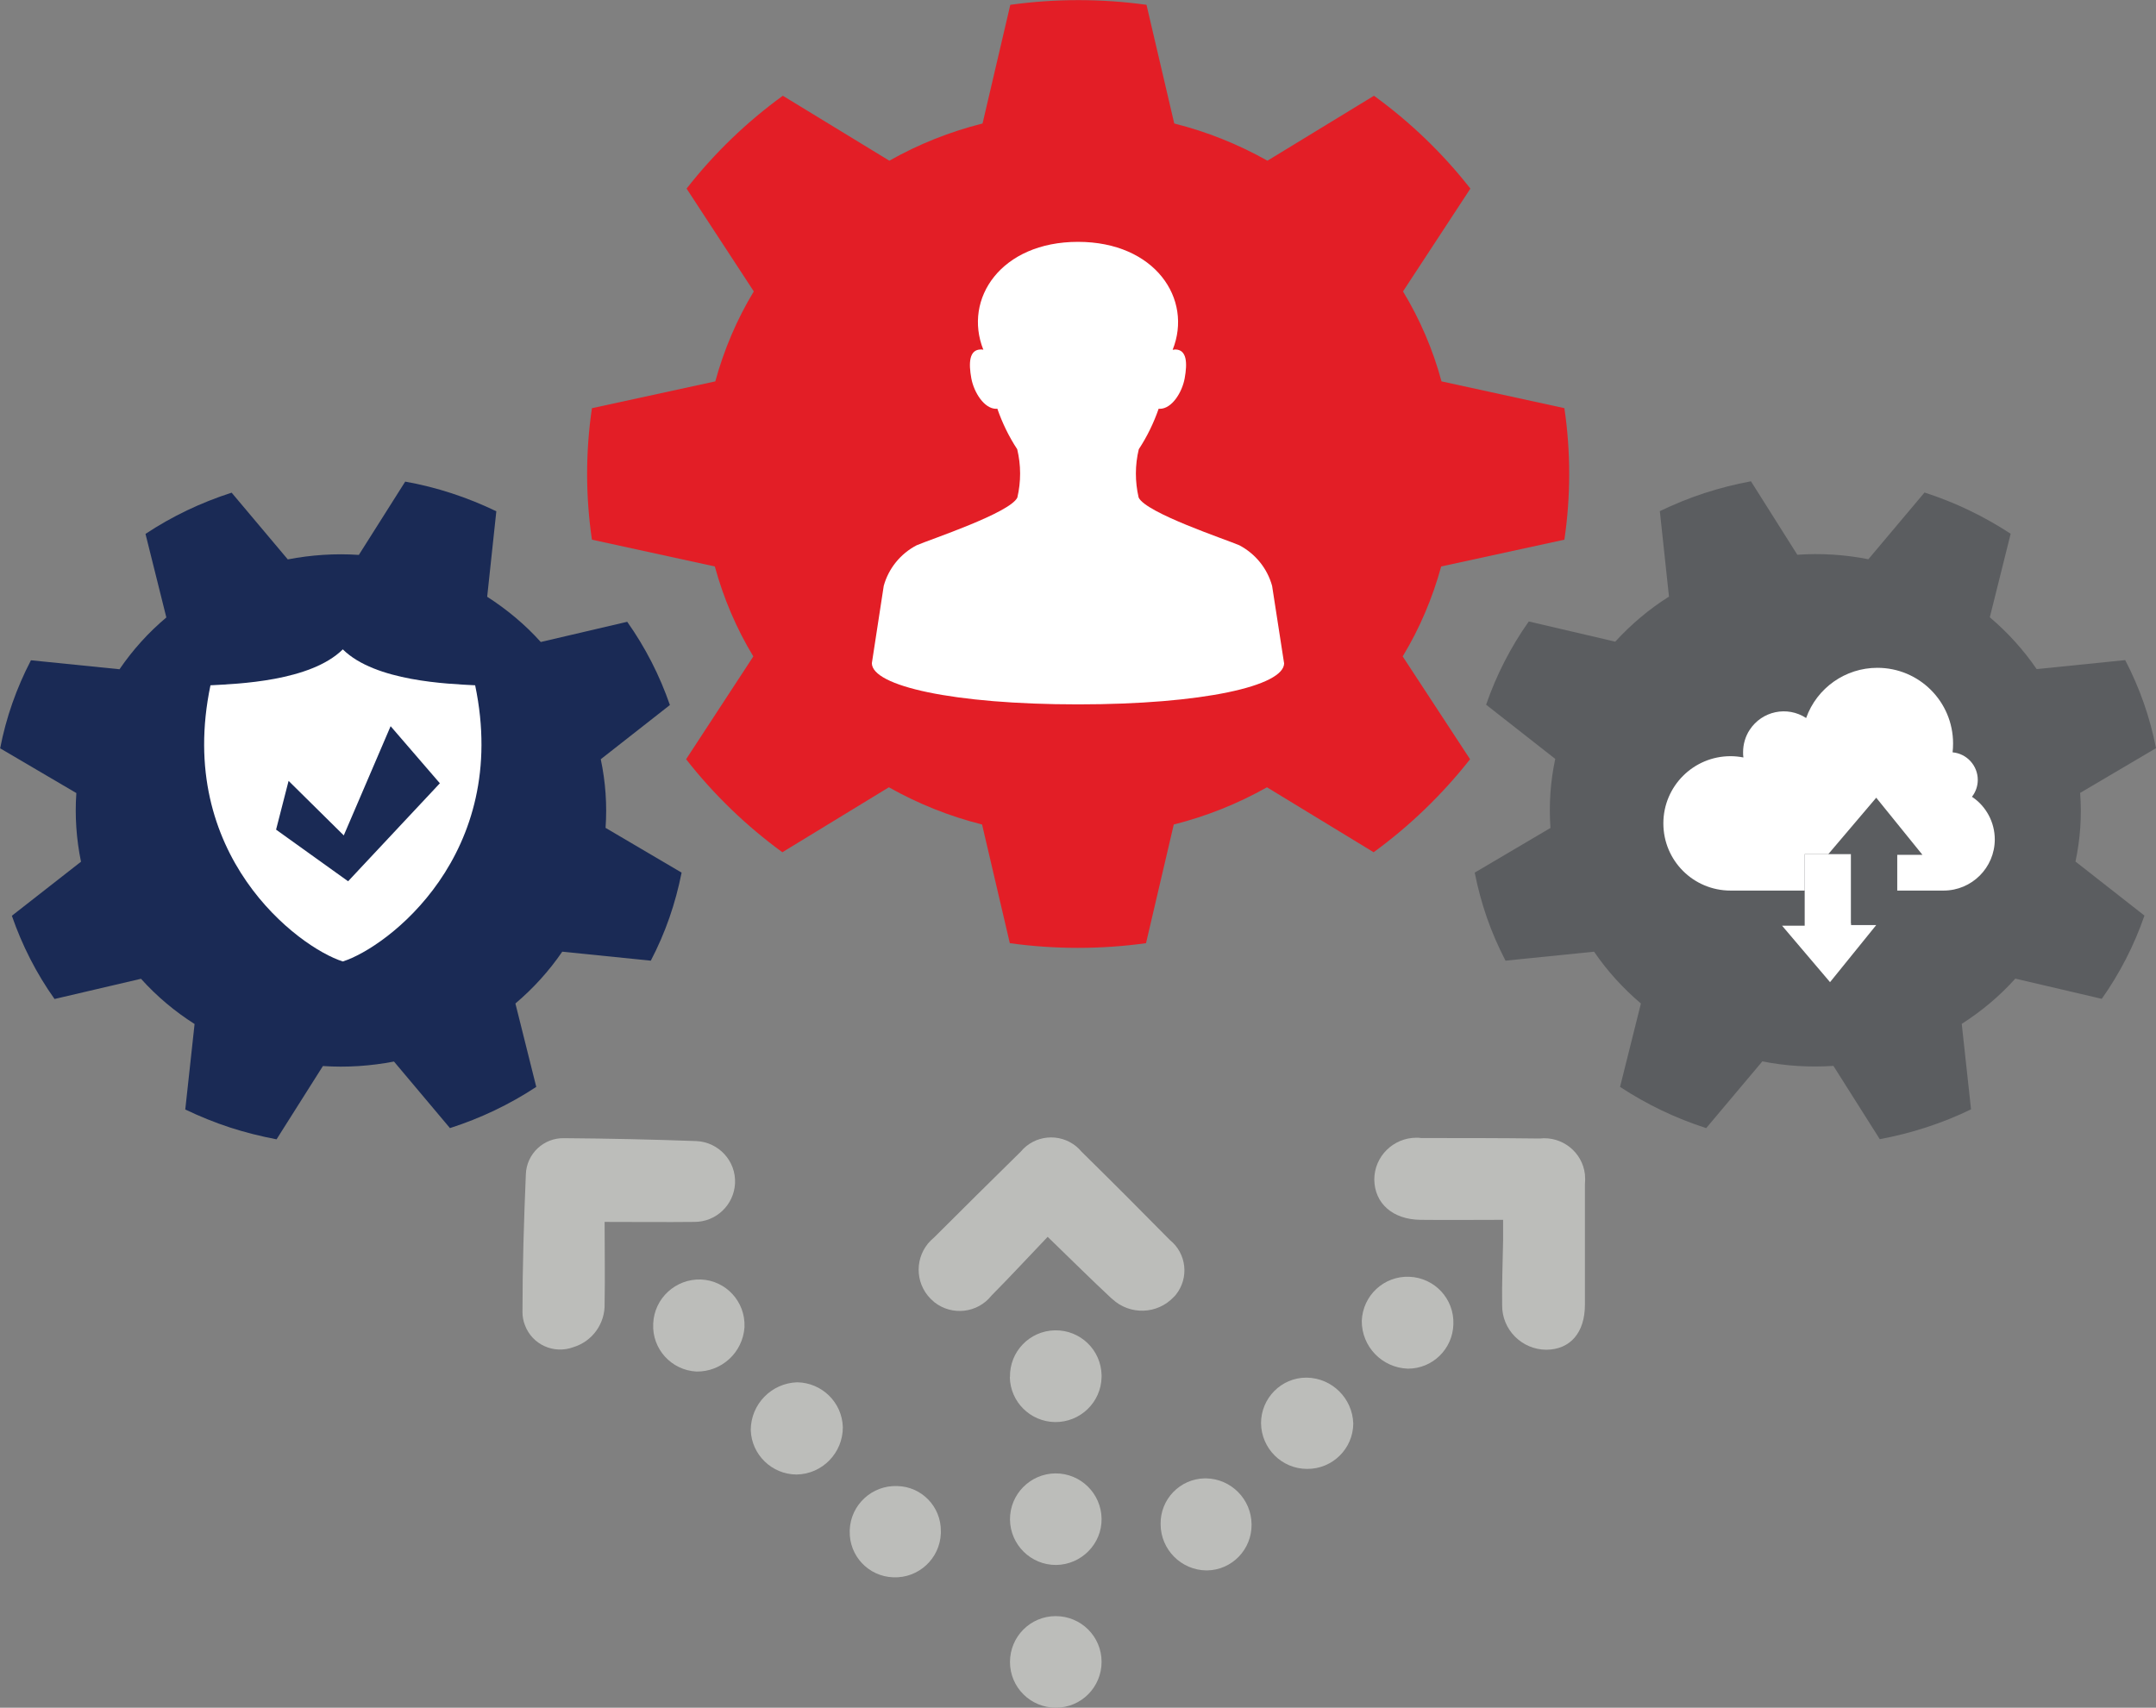
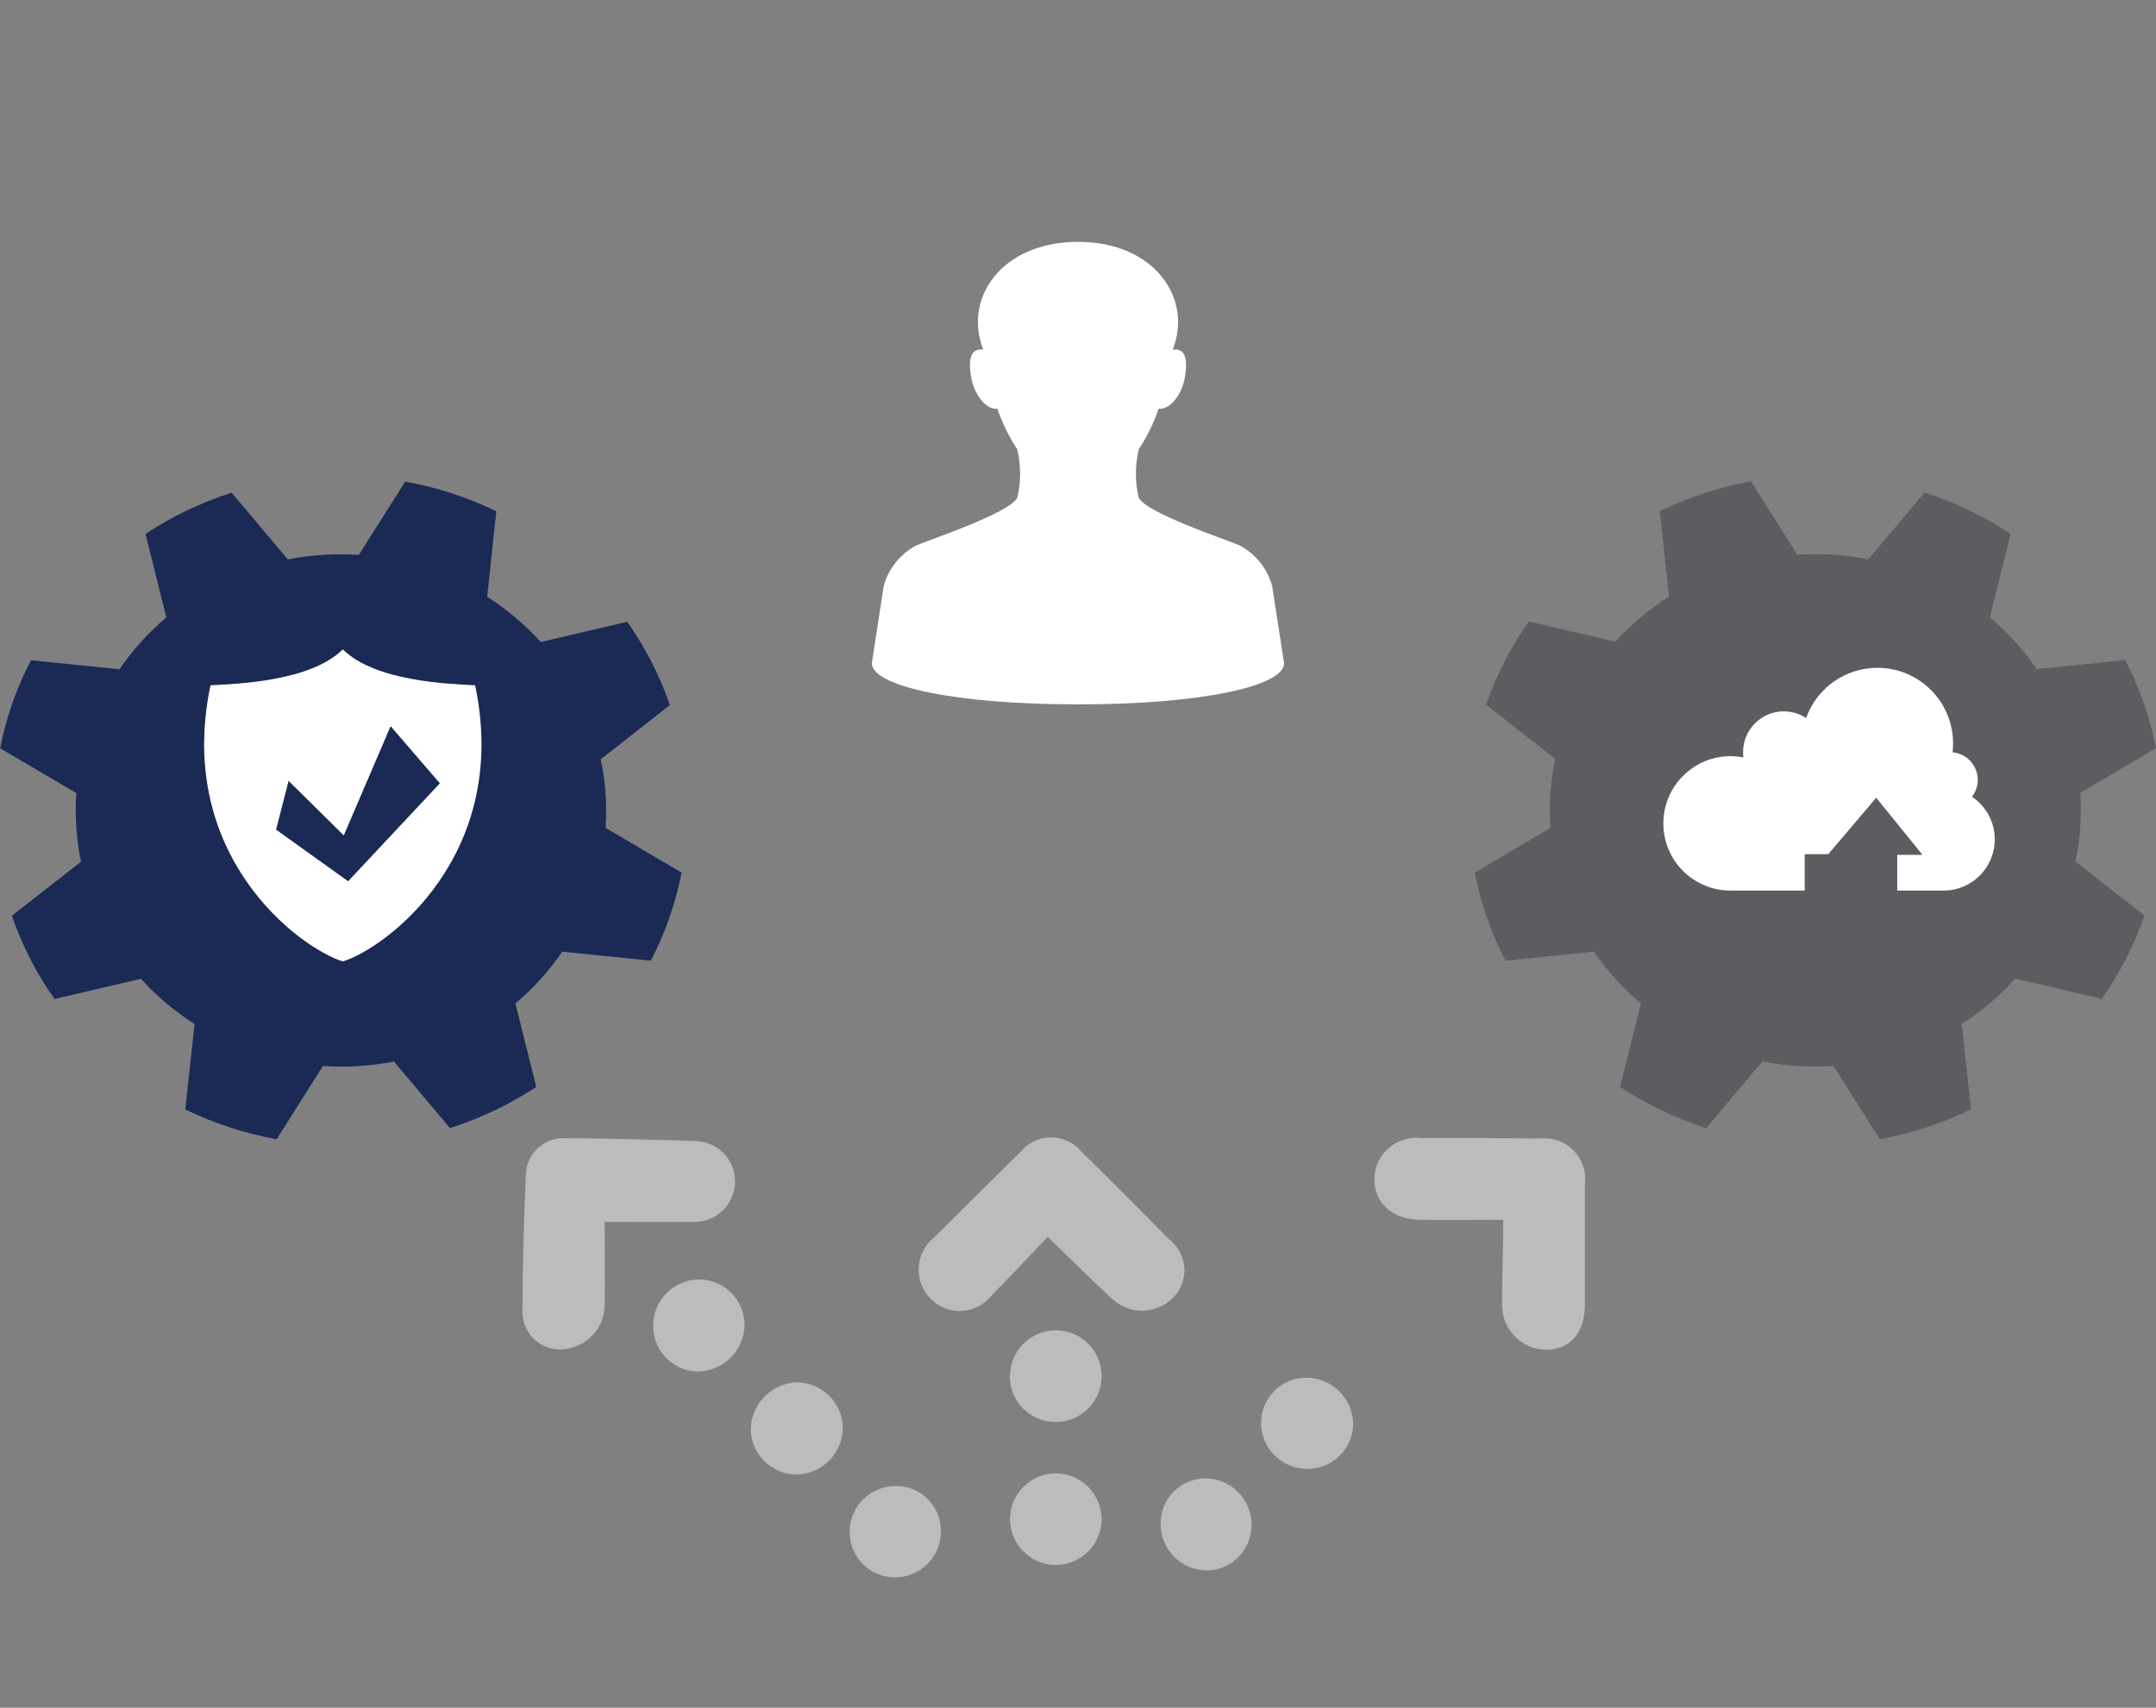
<svg xmlns="http://www.w3.org/2000/svg" id="Layer_1" data-name="Layer 1" width="134.4" height="106.48" viewBox="0 0 134.4 106.48">
  <rect x="0" y="0" width="134.4" height="106.48" fill="#808080" stroke="none" />
  <defs>
    <style>
      .cls-1 {
        fill: none;
      }

      .cls-2 {
        clip-path: url(#clippath);
      }

      .cls-3 {
        fill: #fff;
      }

      .cls-4 {
        fill: #e31e26;
      }

      .cls-5 {
        fill: #1a2a55;
      }

      .cls-6 {
        fill: #5b5d60;
      }

      .cls-7 {
        fill: #bcbdba;
        fill-rule: evenodd;
      }
    </style>
    <clipPath id="clippath">
      <rect class="cls-1" y="0" width="134.4" height="106.45" />
    </clipPath>
  </defs>
  <g class="cls-2">
    <g id="Group_151" data-name="Group 151">
-       <path id="Path_262" data-name="Path 262" class="cls-4" d="m36.9,25.45c-.4,2.72-.4,5.48,0,8.2l7.66,1.67c.54,1.97,1.34,3.86,2.4,5.61l-4.19,6.41c1.72,2.2,3.74,4.15,6,5.8l6.64-4.05c1.83,1.03,3.78,1.81,5.81,2.32l1.73,7.4c2.82.39,5.67.39,8.49,0l1.73-7.4c2.03-.51,3.98-1.29,5.81-2.32l6.65,4.05c2.26-1.65,4.28-3.6,6.01-5.8l-4.2-6.41c1.06-1.75,1.86-3.64,2.4-5.61l7.68-1.67c.4-2.72.4-5.48,0-8.2l-7.66-1.67c-.53-1.97-1.34-3.86-2.4-5.61l4.2-6.41c-1.72-2.2-3.75-4.15-6.01-5.79l-6.64,4.05c-1.83-1.03-3.78-1.81-5.81-2.32l-1.73-7.4c-2.82-.39-5.67-.39-8.49,0l-1.73,7.4c-2.03.51-3.99,1.29-5.81,2.32l-6.64-4.05c-2.26,1.64-4.28,3.59-6,5.79l4.19,6.41c-1.06,1.75-1.86,3.64-2.4,5.61l-7.68,1.67Z" />
      <path id="Path_263" data-name="Path 263" class="cls-3" d="m67.2,43.92c-7.78,0-12.85-1.15-12.85-2.57l.74-4.82c.3-1.09,1.05-2.01,2.05-2.53.83-.36,5.84-2.02,6.28-2.98.23-.99.23-2.02-.01-3.01-.52-.79-.93-1.64-1.24-2.53-.02,0-.05.01-.07.01-.75,0-1.39-1.03-1.55-1.9-.17-.93-.15-1.8.6-1.8.05,0,.1,0,.15.02-1.27-3.18,1.1-6.73,5.9-6.73s7.17,3.56,5.9,6.73c.05,0,.1-.01.15-.02.75,0,.77.86.6,1.8-.16.88-.8,1.9-1.55,1.9-.02,0-.05,0-.07-.01-.31.89-.72,1.74-1.24,2.53-.24.99-.24,2.02-.01,3.01.44.96,5.45,2.62,6.28,2.98,1,.53,1.74,1.44,2.04,2.53l.74,4.78s.01.03.01.04c0,1.42-5.07,2.57-12.85,2.57" />
      <path id="Path_264" data-name="Path 264" class="cls-6" d="m96.66,51.62l-4.73,2.79c.19.95.44,1.89.76,2.81.32.92.71,1.81,1.16,2.68l5.52-.56c.82,1.2,1.81,2.29,2.92,3.23l-1.3,5.2c1.67,1.1,3.47,1.96,5.37,2.57l3.5-4.16c1.46.29,2.95.38,4.43.28l2.89,4.57c.98-.18,1.96-.43,2.91-.74.95-.31,1.88-.68,2.78-1.12l-.58-5.33c1.24-.79,2.36-1.73,3.34-2.82l5.39,1.26c1.13-1.6,2.02-3.34,2.66-5.19l-4.3-3.37c.3-1.4.4-2.84.29-4.28l4.73-2.79c-.37-1.91-1.02-3.76-1.92-5.49l-5.52.56c-.82-1.2-1.81-2.29-2.92-3.23l1.3-5.21c-1.67-1.09-3.47-1.96-5.37-2.57l-3.5,4.16c-1.46-.29-2.95-.38-4.43-.28l-2.89-4.58c-.98.18-1.96.43-2.91.74-.95.31-1.87.69-2.77,1.12l.57,5.33c-1.24.78-2.36,1.73-3.35,2.81l-5.39-1.26c-1.13,1.6-2.02,3.34-2.66,5.19l4.31,3.38c-.3,1.4-.4,2.84-.3,4.28" />
      <path id="Path_265" data-name="Path 265" class="cls-5" d="m37.45,47.34l4.31-3.38c-.64-1.85-1.53-3.59-2.66-5.19l-5.39,1.26c-.98-1.09-2.11-2.03-3.34-2.82l.57-5.33c-1.8-.87-3.71-1.5-5.68-1.85l-2.89,4.57c-1.48-.1-2.97,0-4.43.28l-3.5-4.16c-1.9.61-3.71,1.47-5.37,2.57l1.3,5.21c-1.12.94-2.1,2.03-2.92,3.23l-5.52-.56c-.9,1.73-1.55,3.57-1.92,5.49l4.75,2.79c-.1,1.43,0,2.87.29,4.28l-4.31,3.37c.64,1.85,1.53,3.6,2.66,5.19l5.39-1.26c.98,1.09,2.11,2.04,3.34,2.82l-.58,5.33c.9.43,1.83.81,2.78,1.12.95.31,1.92.55,2.91.74l2.89-4.57c1.48.1,2.97,0,4.43-.28l3.49,4.15c1.9-.61,3.71-1.47,5.38-2.57l-1.3-5.2c1.11-.94,2.1-2.03,2.92-3.23l5.52.56c.45-.86.84-1.76,1.16-2.68.32-.92.57-1.86.76-2.81l-4.74-2.79c.1-1.43,0-2.87-.3-4.28" />
      <path id="Path_266" data-name="Path 266" class="cls-7" d="m93.69,76.06c-1.81,0-3.47.02-5.14,0-1.73-.02-2.86-1.02-2.88-2.51,0-1.45,1.19-2.61,2.63-2.61.09,0,.19,0,.28.02,2.47,0,4.93,0,7.4.03,1.39-.16,2.66.84,2.82,2.23.02.21.02.42,0,.63,0,2.5,0,5,0,7.5,0,1.74-.91,2.8-2.41,2.81-1.53-.01-2.77-1.26-2.75-2.79,0-.01,0-.03,0-.04-.02-1.33.04-2.67.06-4v-1.27" />
      <path id="Path_267" data-name="Path 267" class="cls-7" d="m37.69,76.2c0,1.75.03,3.42,0,5.08.04,1.24-.76,2.36-1.95,2.72-1.22.45-2.57-.16-3.02-1.38-.1-.26-.15-.53-.15-.8,0-2.86.09-5.73.21-8.59.04-1.29,1.12-2.3,2.4-2.26.02,0,.03,0,.05,0,2.73.02,5.46.08,8.19.18,1.39.07,2.47,1.25,2.4,2.64-.07,1.35-1.19,2.41-2.54,2.4-1.79.02-3.58,0-5.59,0" />
      <path id="Path_268" data-name="Path 268" class="cls-7" d="m65.3,77.13c-1.14,1.19-2.29,2.44-3.49,3.65-.87,1.1-2.46,1.28-3.56.42-.08-.07-.16-.14-.24-.22-1-1.01-.99-2.64.02-3.64.06-.06.13-.12.2-.18,1.79-1.79,3.59-3.57,5.4-5.35.86-1.04,2.41-1.19,3.46-.33.12.1.23.21.33.33,1.85,1.82,3.69,3.66,5.51,5.51,1.04.84,1.21,2.36.37,3.41-.04.05-.08.1-.13.14-1.02,1.09-2.74,1.15-3.84.12,0,0-.02-.02-.03-.02-1.29-1.2-2.54-2.45-4-3.86" />
      <path id="Path_269" data-name="Path 269" class="cls-7" d="m46.8,89.16c.01-1.61,1.29-2.92,2.9-2.97,1.54.03,2.79,1.25,2.84,2.79.01,1.61-1.28,2.94-2.89,2.96-1.54-.01-2.8-1.24-2.85-2.77" />
-       <path id="Path_270" data-name="Path 270" class="cls-7" d="m90.6,82.57c-.04,1.54-1.29,2.77-2.83,2.77-1.61-.05-2.89-1.37-2.88-2.98.06-1.58,1.38-2.81,2.96-2.75s2.81,1.38,2.75,2.96" />
      <path id="Path_271" data-name="Path 271" class="cls-7" d="m81.48,91.59c-1.57,0-2.85-1.27-2.87-2.85,0-1.56,1.26-2.84,2.82-2.84.01,0,.02,0,.04,0,1.57.03,2.84,1.29,2.89,2.86-.01,1.57-1.3,2.84-2.87,2.83,0,0,0,0,0,0" />
      <path id="Path_272" data-name="Path 272" class="cls-7" d="m62.96,85.86c-.03-1.58,1.22-2.88,2.8-2.91,1.58-.03,2.88,1.22,2.91,2.8,0,.04,0,.07,0,.11-.03,1.58-1.33,2.83-2.91,2.81-1.54-.03-2.78-1.26-2.81-2.8" />
      <path id="Path_273" data-name="Path 273" class="cls-7" d="m72.35,95.04c-.03-1.55,1.2-2.83,2.75-2.86.02,0,.04,0,.07,0,1.57.02,2.84,1.3,2.85,2.87.02,1.56-1.22,2.85-2.78,2.87-.01,0-.03,0-.04,0-1.57-.02-2.84-1.3-2.85-2.87" />
      <path id="Path_274" data-name="Path 274" class="cls-7" d="m52.97,95.4c.06-1.57,1.39-2.8,2.96-2.74,1.53.03,2.74,1.29,2.72,2.82,0,.04,0,.09,0,.13-.06,1.57-1.38,2.8-2.96,2.74,0,0,0,0,0,0-1.55-.05-2.76-1.34-2.72-2.88,0-.03,0-.05,0-.08" />
      <path id="Path_275" data-name="Path 275" class="cls-7" d="m62.96,94.75c-.01-1.58,1.26-2.86,2.83-2.88,1.58-.01,2.86,1.26,2.88,2.83s-1.26,2.86-2.83,2.88c-1.58.01-2.86-1.26-2.88-2.83h0" />
      <path id="Path_276" data-name="Path 276" class="cls-7" d="m40.72,82.52c.07-1.57,1.4-2.79,2.97-2.74,1.56.06,2.78,1.38,2.72,2.95,0,.01,0,.02,0,.03-.11,1.57-1.42,2.78-2.99,2.76-1.57-.08-2.78-1.41-2.7-2.98,0,0,0-.01,0-.02" />
-       <path id="Path_277" data-name="Path 277" class="cls-7" d="m62.96,103.63c0-1.58,1.27-2.86,2.85-2.86s2.86,1.27,2.86,2.85h0c0,1.58-1.27,2.86-2.85,2.86s-2.86-1.27-2.86-2.85" />
      <path id="Path_278" data-name="Path 278" class="cls-3" d="m29.62,42.73c-1.68-.09-6.23-.24-8.25-2.24-2.02,2-6.57,2.15-8.25,2.24-2.21,10.56,5.47,16.34,8.25,17.22,2.78-.88,10.46-6.67,8.25-17.22m-7.92,12.22l-4.49-3.22.78-3.04,3.44,3.4,2.92-6.81,3.07,3.56-5.72,6.11Z" />
-       <path id="Path_279" data-name="Path 279" class="cls-3" d="m115.38,57.57v-4.31h-2.88v4.46h-1.41s2.99,3.52,2.99,3.52l2.88-3.56h-1.57s0-.1,0-.1Z" />
      <path id="Path_280" data-name="Path 280" class="cls-3" d="m122.92,49.69c.24-.3.37-.68.37-1.06,0-.89-.68-1.64-1.57-1.72.02-.18.03-.37.03-.55,0-2.61-2.11-4.72-4.72-4.72-1.99,0-3.77,1.25-4.44,3.13-1.18-.77-2.75-.44-3.52.74-.27.41-.41.9-.41,1.39,0,.11,0,.22.02.33-.26-.05-.53-.08-.8-.08-2.31,0-4.19,1.87-4.19,4.19s1.87,4.19,4.19,4.19h4.62v-2.27h2.88-1.41s2.99-3.52,2.99-3.52l2.88,3.56h-1.57s0,2.23,0,2.23h2.89c1.76,0,3.19-1.43,3.19-3.19,0-1.06-.53-2.06-1.41-2.65" />
    </g>
  </g>
</svg>